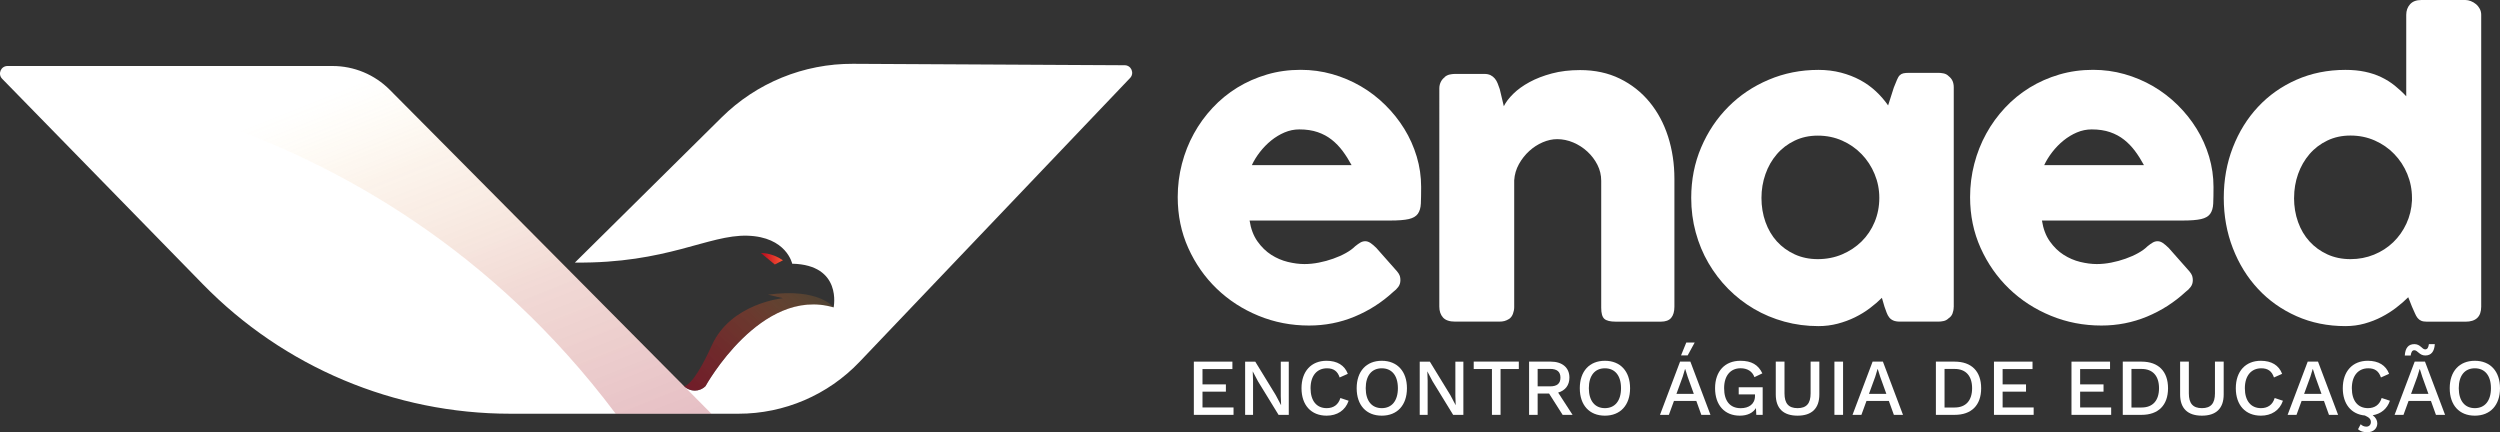
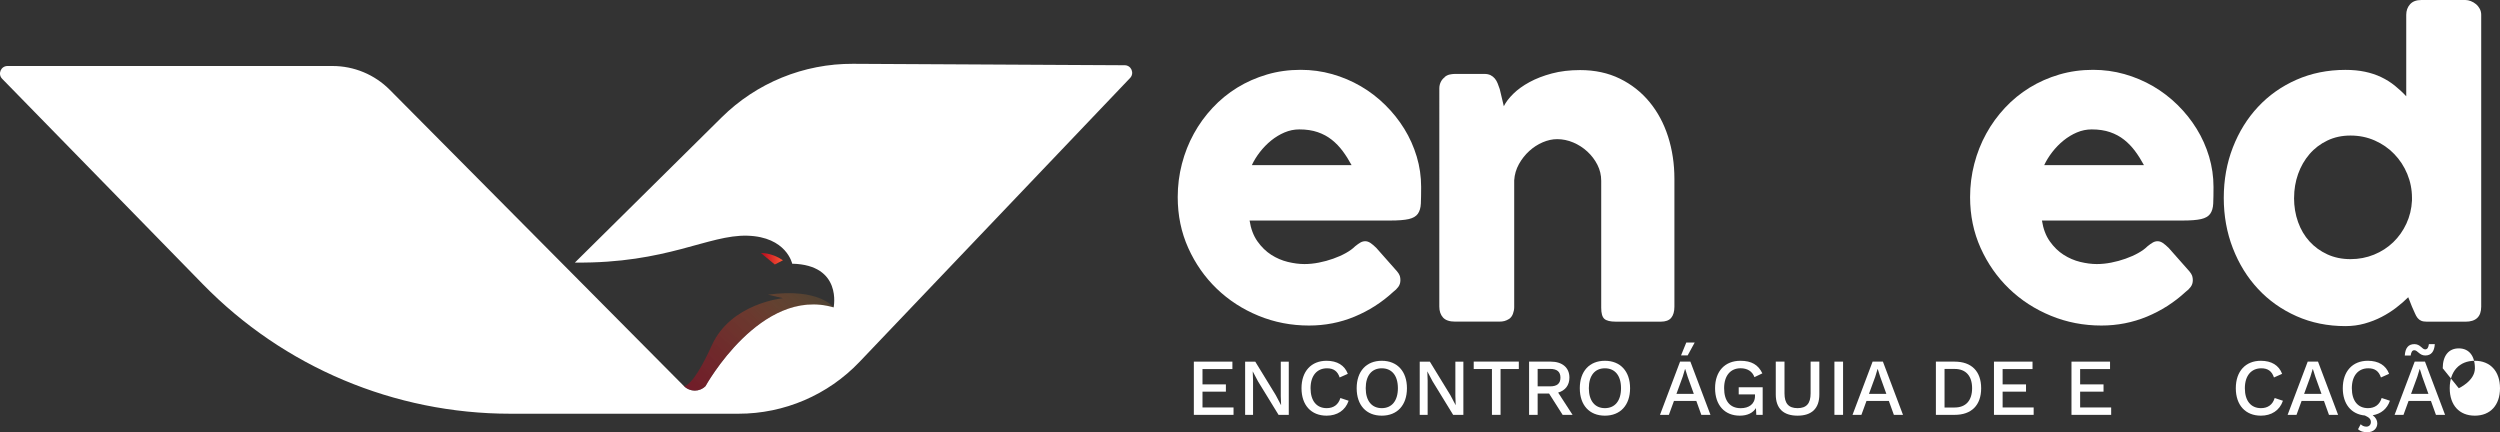
<svg xmlns="http://www.w3.org/2000/svg" id="Layer_2" data-name="Layer 2" viewBox="0 0 618.59 106.94">
  <rect x="0" y="0" width="618.59" height="106.94" fill="#333333" stroke="none" />
  <defs>
    <style>
      .cls-1 {
        fill: url(#linear-gradient-2);
      }

      .cls-2 {
        fill: url(#linear-gradient);
      }

      .cls-3 {
        fill: url(#linear-gradient-4);
        opacity: .93;
      }

      .cls-4 {
        fill: url(#linear-gradient-3);
        opacity: .42;
      }

      .cls-5 {
        fill: #fff;
      }
    </style>
    <linearGradient id="linear-gradient" x1="188.31" y1="64.07" x2="193.72" y2="63.95" gradientUnits="userSpaceOnUse">
      <stop offset="0" stop-color="#b7081c" />
      <stop offset="1" stop-color="#ff5636" />
    </linearGradient>
    <linearGradient id="linear-gradient-2" x1="162.08" y1="111.72" x2="205.77" y2="64.28" gradientUnits="userSpaceOnUse">
      <stop offset="0" stop-color="#9b0422" stop-opacity=".6" />
      <stop offset=".25" stop-color="#9e0a22" stop-opacity=".58" />
      <stop offset=".44" stop-color="#a91f24" stop-opacity=".51" />
      <stop offset=".63" stop-color="#bb4128" stop-opacity=".41" />
      <stop offset=".8" stop-color="#d5722d" stop-opacity=".25" />
      <stop offset=".96" stop-color="#f5b134" stop-opacity=".05" />
      <stop offset="1" stop-color="#ffc336" stop-opacity="0" />
    </linearGradient>
    <linearGradient id="linear-gradient-3" x1="283.76" y1="-38.69" x2="195.75" y2="60.66" gradientUnits="userSpaceOnUse">
      <stop offset="0" stop-color="#fff" stop-opacity=".6" />
      <stop offset="1" stop-color="#fff" stop-opacity="0" />
    </linearGradient>
    <linearGradient id="linear-gradient-4" x1="74.36" y1="26.04" x2="133.02" y2="173.31" gradientUnits="userSpaceOnUse">
      <stop offset="0" stop-color="#ffc336" stop-opacity="0" />
      <stop offset=".15" stop-color="#dd832f" stop-opacity=".1" />
      <stop offset=".4" stop-color="#b83c27" stop-opacity=".21" />
      <stop offset=".66" stop-color="#a21123" stop-opacity=".28" />
      <stop offset=".97" stop-color="#9b0422" stop-opacity=".3" />
      <stop offset=".97" stop-color="#9b0422" stop-opacity=".41" />
      <stop offset=".98" stop-color="#9b0422" stop-opacity=".51" />
      <stop offset=".99" stop-color="#9b0422" stop-opacity=".58" />
      <stop offset="1" stop-color="#9b0422" stop-opacity=".6" />
    </linearGradient>
  </defs>
  <g id="Layer_1-2" data-name="Layer 1">
    <g>
      <g>
        <path class="cls-5" d="M344.72,72.24c-2.83,2.61-6.02,4.64-9.56,6.11s-7.29,2.2-11.25,2.2c-4.41,0-8.58-.8-12.51-2.42-3.93-1.61-7.37-3.84-10.33-6.69-2.96-2.85-5.31-6.21-7.05-10.07-1.74-3.86-2.61-8.06-2.61-12.6,0-2.83.35-5.58,1.04-8.23.69-2.66,1.67-5.14,2.95-7.46,1.27-2.32,2.82-4.45,4.64-6.4,1.82-1.95,3.85-3.61,6.11-5,2.25-1.38,4.7-2.46,7.34-3.24s5.42-1.16,8.35-1.16c2.67,0,5.26.35,7.78,1.06,2.51.71,4.87,1.71,7.07,2.99,2.21,1.29,4.23,2.83,6.06,4.64,1.83,1.8,3.41,3.78,4.73,5.92,1.32,2.14,2.34,4.43,3.07,6.86s1.09,4.93,1.09,7.51c0,1.67-.02,3.04-.07,4.11-.05,1.06-.3,1.91-.75,2.54s-1.2,1.06-2.25,1.3c-1.05.24-2.58.36-4.61.36h-34.77c.32,2.06.97,3.78,1.96,5.17.98,1.38,2.12,2.49,3.4,3.31,1.29.82,2.66,1.41,4.1,1.76,1.45.35,2.82.53,4.11.53,1.16,0,2.35-.12,3.57-.36,1.22-.24,2.41-.56,3.55-.97,1.14-.4,2.19-.87,3.14-1.4.95-.53,1.71-1.09,2.29-1.67.52-.42.96-.73,1.33-.94.37-.21.77-.31,1.18-.31s.85.14,1.28.43c.44.29.93.71,1.47,1.25l5.12,5.79c.35.42.58.8.68,1.13.1.34.14.68.14,1.04,0,.64-.18,1.2-.53,1.67s-.77.88-1.25,1.23ZM321.49,32.02c-1.26,0-2.47.25-3.65.75-1.18.5-2.28,1.17-3.31,2-1.03.84-1.96,1.79-2.78,2.85-.82,1.06-1.49,2.14-2,3.24h24.68c-.68-1.26-1.41-2.42-2.2-3.48-.79-1.06-1.69-2-2.7-2.8-1.01-.8-2.17-1.43-3.48-1.88-1.3-.45-2.83-.68-4.56-.68Z" />
        <path class="cls-5" d="M357.37,19.12c.42-.35.86-.58,1.33-.68s.91-.15,1.33-.15h7.29c.58,0,1.08.11,1.5.31.42.21.77.49,1.06.84.29.35.52.75.7,1.21.18.45.34.91.51,1.4l1.01,4.24c.48-.99,1.26-2.02,2.34-3.08,1.08-1.06,2.41-2.02,4.01-2.89,1.59-.87,3.44-1.58,5.53-2.14,2.09-.56,4.43-.84,7-.84,3.67,0,6.95.71,9.83,2.12,2.88,1.41,5.33,3.34,7.34,5.78,2.01,2.44,3.54,5.29,4.59,8.55,1.04,3.26,1.57,6.75,1.57,10.45v31.63c0,1.22-.27,2.15-.8,2.78s-1.38.94-2.54.94h-11.15c-1.38,0-2.33-.23-2.85-.7-.52-.47-.77-1.38-.77-2.73v-31.44c0-1.38-.31-2.7-.94-3.94-.63-1.24-1.46-2.33-2.49-3.28-1.03-.95-2.2-1.7-3.5-2.25-1.3-.55-2.63-.82-3.98-.82-1.16,0-2.34.26-3.55.77-1.21.52-2.32,1.23-3.33,2.15-1.01.92-1.87,2-2.56,3.24-.69,1.24-1.09,2.58-1.18,4.03v31.39c0,.55-.11,1.09-.31,1.64-.21.55-.52.97-.94,1.26-.42.26-.81.43-1.18.53-.37.1-.8.14-1.28.14h-10.91c-1.38,0-2.38-.34-2.99-1.01-.61-.68-.92-1.58-.92-2.71V21.86c0-.61.14-1.17.41-1.68.27-.51.65-.92,1.13-1.21l-.29.14Z" />
-         <path class="cls-5" d="M483.41,76.01c0,.55-.1,1.07-.29,1.57s-.52.89-.97,1.18c-.35.35-.77.58-1.25.68s-.9.14-1.26.14h-9.51c-.68,0-1.22-.09-1.64-.27-.42-.18-.76-.43-1.01-.75-.26-.32-.48-.72-.65-1.18-.18-.47-.36-.97-.55-1.52l-.63-2.17c-.87.87-1.86,1.72-2.97,2.56-1.11.84-2.33,1.59-3.67,2.25-1.34.66-2.77,1.19-4.3,1.59s-3.12.6-4.76.6c-2.93,0-5.74-.37-8.43-1.11s-5.2-1.79-7.53-3.16c-2.33-1.37-4.45-3.01-6.35-4.93-1.9-1.92-3.53-4.05-4.9-6.4-1.37-2.35-2.42-4.88-3.16-7.61-.74-2.72-1.11-5.56-1.11-8.52,0-4.47.82-8.64,2.46-12.48,1.64-3.85,3.88-7.2,6.71-10.04,2.83-2.85,6.16-5.09,10-6.71,3.83-1.63,7.94-2.44,12.31-2.44,2,0,3.85.23,5.58.68,1.72.45,3.3,1.06,4.73,1.83s2.73,1.7,3.89,2.78c1.16,1.08,2.17,2.25,3.04,3.5l1.4-4.39c.32-.8.59-1.46.8-1.96.21-.5.43-.87.68-1.11.24-.24.54-.4.89-.48.35-.08.85-.12,1.5-.12h7.2c.35,0,.77.05,1.26.14.48.1.9.32,1.25.68.45.35.77.76.97,1.21.19.45.29.97.29,1.54v54.42ZM435.85,48.97c0,2.12.33,4.11.99,5.96.66,1.85,1.6,3.45,2.82,4.8,1.22,1.35,2.7,2.42,4.42,3.21,1.72.79,3.63,1.18,5.72,1.18s4.16-.39,6.01-1.18c1.85-.79,3.46-1.86,4.83-3.21,1.37-1.35,2.44-2.95,3.21-4.8s1.16-3.84,1.16-5.96-.39-4.02-1.16-5.89-1.84-3.51-3.21-4.93c-1.37-1.42-2.98-2.54-4.83-3.36-1.85-.82-3.86-1.23-6.01-1.23s-4,.41-5.72,1.23c-1.72.82-3.2,1.94-4.42,3.36-1.22,1.42-2.17,3.06-2.82,4.93-.66,1.87-.99,3.83-.99,5.89Z" />
        <path class="cls-5" d="M540.78,72.24c-2.83,2.61-6.02,4.64-9.56,6.11-3.54,1.46-7.29,2.2-11.25,2.2-4.41,0-8.58-.8-12.51-2.42-3.93-1.61-7.37-3.84-10.33-6.69-2.96-2.85-5.31-6.21-7.05-10.07-1.74-3.86-2.61-8.06-2.61-12.6,0-2.83.35-5.58,1.04-8.23.69-2.66,1.67-5.14,2.95-7.46,1.27-2.32,2.82-4.45,4.64-6.4,1.82-1.95,3.85-3.61,6.11-5,2.25-1.38,4.7-2.46,7.34-3.24,2.64-.77,5.42-1.16,8.35-1.16,2.67,0,5.26.35,7.77,1.06,2.51.71,4.87,1.71,7.08,2.99,2.2,1.29,4.22,2.83,6.06,4.64,1.83,1.8,3.41,3.78,4.73,5.92,1.32,2.14,2.34,4.43,3.07,6.86.72,2.43,1.09,4.93,1.09,7.51,0,1.67-.02,3.04-.07,4.11-.05,1.06-.3,1.91-.75,2.54-.45.63-1.2,1.06-2.25,1.3s-2.58.36-4.61.36h-34.77c.32,2.06.97,3.78,1.96,5.17.98,1.38,2.12,2.49,3.41,3.31,1.29.82,2.66,1.41,4.1,1.76,1.45.35,2.82.53,4.1.53,1.16,0,2.35-.12,3.57-.36,1.22-.24,2.41-.56,3.55-.97,1.14-.4,2.19-.87,3.14-1.4s1.71-1.09,2.29-1.67c.51-.42.96-.73,1.33-.94.37-.21.76-.31,1.18-.31s.84.14,1.28.43c.43.29.92.71,1.47,1.25l5.12,5.79c.35.42.58.8.68,1.13.1.34.15.68.15,1.04,0,.64-.18,1.2-.53,1.67-.35.47-.77.88-1.26,1.23ZM517.55,32.02c-1.25,0-2.47.25-3.65.75-1.18.5-2.28,1.17-3.31,2-1.03.84-1.96,1.79-2.78,2.85-.82,1.06-1.49,2.14-2,3.24h24.68c-.68-1.26-1.41-2.42-2.2-3.48-.79-1.06-1.69-2-2.7-2.8-1.01-.8-2.17-1.43-3.48-1.88-1.3-.45-2.82-.68-4.56-.68Z" />
        <path class="cls-5" d="M595.88,73.55c-.87.87-1.86,1.73-2.97,2.58-1.11.85-2.32,1.62-3.62,2.29-1.3.68-2.7,1.22-4.2,1.64-1.5.42-3.08.63-4.76.63-4.38,0-8.41-.82-12.1-2.46-3.69-1.64-6.86-3.89-9.51-6.74-2.66-2.85-4.73-6.21-6.23-10.07s-2.25-8.02-2.25-12.46.75-8.64,2.25-12.48c1.5-3.85,3.57-7.2,6.23-10.04,2.66-2.85,5.83-5.09,9.51-6.71s7.72-2.44,12.1-2.44c1.77,0,3.39.15,4.85.46,1.46.31,2.8.75,4.01,1.33,1.21.58,2.32,1.27,3.33,2.08,1.01.81,1.97,1.69,2.87,2.66V3.67c0-1.03.31-1.9.94-2.61.63-.71,1.57-1.06,2.83-1.06h10.87c.42,0,.86.09,1.33.27.47.18.89.43,1.28.75.39.32.7.71.94,1.16.24.45.36.95.36,1.5v72.2c0,2.48-1.3,3.72-3.91,3.72h-9.46c-.64,0-1.14-.08-1.5-.24-.35-.16-.65-.39-.89-.7-.24-.31-.46-.69-.65-1.16-.19-.47-.43-1.01-.72-1.62l-.92-2.32ZM567.63,48.97c0,2.12.33,4.11.99,5.96.66,1.85,1.6,3.45,2.83,4.8,1.22,1.35,2.7,2.42,4.42,3.21,1.72.79,3.63,1.18,5.72,1.18s4-.37,5.82-1.11c1.82-.74,3.4-1.76,4.76-3.07,1.35-1.3,2.44-2.84,3.26-4.61.82-1.77,1.28-3.67,1.38-5.7v-.68c0-2.06-.39-4.02-1.16-5.89s-1.84-3.51-3.21-4.93c-1.37-1.42-2.98-2.54-4.83-3.36-1.85-.82-3.86-1.23-6.01-1.23s-4,.41-5.72,1.23-3.2,1.94-4.42,3.36c-1.22,1.42-2.17,3.06-2.83,4.93-.66,1.87-.99,3.83-.99,5.89Z" />
      </g>
      <g>
        <path class="cls-5" d="M305.22,100.81v1.84h-9.82v-13.17h9.54v1.84h-7.4v3.79h5.79v1.8h-5.79v3.91h7.68Z" />
        <path class="cls-5" d="M318.89,102.65h-2.53l-5.09-8.3-1.28-2.43h-.02l.08,2.24v8.5h-1.96v-13.17h2.51l5.07,8.28,1.3,2.46h.02l-.08-2.24v-8.5h1.98v13.17Z" />
        <path class="cls-5" d="M328.25,102.85c-3.81,0-6.21-2.59-6.21-6.79s2.42-6.79,6.19-6.79c2.62,0,4.47,1.1,5.27,3.23l-2.02.9c-.52-1.56-1.5-2.27-3.13-2.27-2.46,0-4.07,1.8-4.07,4.93s1.5,4.93,3.99,4.93c1.68,0,2.89-.84,3.39-2.51l2.04.68c-.82,2.42-2.87,3.69-5.45,3.69Z" />
        <path class="cls-5" d="M348.13,96.06c0,4.19-2.39,6.79-6.23,6.79s-6.21-2.59-6.21-6.79,2.4-6.79,6.21-6.79,6.23,2.59,6.23,6.79ZM337.93,96.06c0,3.13,1.5,4.93,3.97,4.93s3.99-1.8,3.99-4.93-1.5-4.93-3.99-4.93-3.97,1.8-3.97,4.93Z" />
        <path class="cls-5" d="M362.1,102.65h-2.54l-5.09-8.3-1.28-2.43h-.02l.08,2.24v8.5h-1.96v-13.17h2.51l5.07,8.28,1.3,2.46h.02l-.08-2.24v-8.5h1.98v13.17Z" />
        <path class="cls-5" d="M375.8,91.31h-4.51v11.34h-2.13v-11.34h-4.51v-1.84h11.16v1.84Z" />
        <path class="cls-5" d="M383.3,97.38h-2.83v5.27h-2.12v-13.17h5.37c2.83,0,4.61,1.48,4.61,3.95,0,1.9-1.04,3.21-2.79,3.71l3.57,5.51h-2.46l-3.35-5.27ZM380.47,95.6h3.07c1.74,0,2.57-.7,2.57-2.16s-.84-2.16-2.57-2.16h-3.07v4.31Z" />
        <path class="cls-5" d="M403.34,96.06c0,4.19-2.4,6.79-6.23,6.79s-6.21-2.59-6.21-6.79,2.39-6.79,6.21-6.79,6.23,2.59,6.23,6.79ZM393.14,96.06c0,3.13,1.5,4.93,3.97,4.93s3.99-1.8,3.99-4.93-1.5-4.93-3.99-4.93-3.97,1.8-3.97,4.93Z" />
        <path class="cls-5" d="M419.75,99.2h-5.55l-1.26,3.45h-2.2l4.97-13.17h2.55l4.97,13.17h-2.26l-1.24-3.45ZM419.11,97.46l-1.52-4.23-.6-1.9h-.06l-.56,1.86-1.56,4.27h4.29ZM417.59,87.94h-1.64l1.3-3.19h2.08l-1.74,3.19Z" />
        <path class="cls-5" d="M436.15,95.84v6.81h-1.58l-.08-1.68c-.74,1.18-2.08,1.88-4.01,1.88-3.69,0-6.11-2.55-6.11-6.79s2.47-6.79,6.27-6.79c2.73,0,4.41.98,5.43,3.11l-1.96.94c-.52-1.46-1.78-2.2-3.43-2.2-2.47,0-4.07,1.8-4.07,4.93s1.42,4.95,4.11,4.95c2,0,3.53-1,3.53-3.03v-.38h-4.03v-1.76h5.93Z" />
        <path class="cls-5" d="M450.17,97.6c0,3.49-1.9,5.25-5.39,5.25s-5.39-1.76-5.39-5.25v-8.12h2.16v7.86c0,2.49,1.02,3.65,3.23,3.65s3.23-1.16,3.23-3.65v-7.86h2.16v8.12Z" />
        <path class="cls-5" d="M456.04,102.65h-2.14v-13.17h2.14v13.17Z" />
        <path class="cls-5" d="M467.39,99.2h-5.55l-1.26,3.45h-2.2l4.97-13.17h2.55l4.97,13.17h-2.26l-1.24-3.45ZM466.75,97.46l-1.52-4.23-.6-1.9h-.06l-.56,1.86-1.56,4.27h4.29Z" />
        <path class="cls-5" d="M490.21,96.06c0,4.23-2.41,6.59-6.55,6.59h-4.65v-13.17h4.65c4.13,0,6.55,2.36,6.55,6.59ZM487.97,96.06c0-3.03-1.54-4.77-4.31-4.77h-2.51v9.54h2.51c2.77,0,4.31-1.74,4.31-4.77Z" />
        <path class="cls-5" d="M503.2,100.81v1.84h-9.82v-13.17h9.54v1.84h-7.4v3.79h5.79v1.8h-5.79v3.91h7.68Z" />
        <path class="cls-5" d="M522.38,100.81v1.84h-9.82v-13.17h9.54v1.84h-7.4v3.79h5.79v1.8h-5.79v3.91h7.68Z" />
-         <path class="cls-5" d="M536.45,96.06c0,4.23-2.42,6.59-6.55,6.59h-4.65v-13.17h4.65c4.13,0,6.55,2.36,6.55,6.59ZM534.22,96.06c0-3.03-1.54-4.77-4.31-4.77h-2.51v9.54h2.51c2.77,0,4.31-1.74,4.31-4.77Z" />
-         <path class="cls-5" d="M550.22,97.6c0,3.49-1.9,5.25-5.39,5.25s-5.39-1.76-5.39-5.25v-8.12h2.16v7.86c0,2.49,1.02,3.65,3.23,3.65s3.23-1.16,3.23-3.65v-7.86h2.16v8.12Z" />
        <path class="cls-5" d="M559.43,102.85c-3.81,0-6.21-2.59-6.21-6.79s2.42-6.79,6.19-6.79c2.62,0,4.47,1.1,5.27,3.23l-2.02.9c-.52-1.56-1.5-2.27-3.13-2.27-2.46,0-4.07,1.8-4.07,4.93s1.5,4.93,3.99,4.93c1.68,0,2.89-.84,3.39-2.51l2.04.68c-.82,2.42-2.87,3.69-5.45,3.69Z" />
        <path class="cls-5" d="M575.05,99.2h-5.55l-1.26,3.45h-2.2l4.97-13.17h2.55l4.97,13.17h-2.26l-1.24-3.45ZM574.42,97.46l-1.52-4.23-.6-1.9h-.06l-.56,1.86-1.56,4.27h4.29Z" />
        <path class="cls-5" d="M587.09,102.75c.76.54,1.14,1.28,1.14,2,0,1.26-.96,2.2-2.47,2.2-1.04,0-1.74-.24-2.3-.74l.66-1.24c.32.34.82.6,1.4.6.64,0,1.12-.44,1.12-1.12s-.32-1.12-1.48-1.64c-3.37-.3-5.47-2.83-5.47-6.75,0-4.19,2.42-6.79,6.19-6.79,2.62,0,4.47,1.1,5.27,3.23l-2.02.9c-.52-1.56-1.5-2.27-3.13-2.27-2.46,0-4.07,1.8-4.07,4.93s1.5,4.93,3.99,4.93c1.68,0,2.89-.84,3.39-2.51l2.04.68c-.68,2.02-2.24,3.25-4.25,3.59Z" />
        <path class="cls-5" d="M601.52,99.2h-5.55l-1.26,3.45h-2.2l4.97-13.17h2.55l4.97,13.17h-2.26l-1.24-3.45ZM596.49,87.98h-1.46c.12-1.88.88-2.83,2.38-2.83s1.88,1.3,2.67,1.3c.56,0,.8-.48.92-1.3h1.46c-.12,1.86-.9,2.81-2.36,2.81s-1.88-1.3-2.71-1.3c-.54,0-.78.48-.9,1.32ZM600.88,97.46l-1.52-4.23-.6-1.9h-.06l-.56,1.86-1.56,4.27h4.29Z" />
-         <path class="cls-5" d="M618.59,96.06c0,4.19-2.39,6.79-6.23,6.79s-6.21-2.59-6.21-6.79,2.39-6.79,6.21-6.79,6.23,2.59,6.23,6.79ZM608.39,96.06c0,3.13,1.5,4.93,3.97,4.93s3.99-1.8,3.99-4.93-1.5-4.93-3.99-4.93-3.97,1.8-3.97,4.93Z" />
+         <path class="cls-5" d="M618.59,96.06c0,4.19-2.39,6.79-6.23,6.79s-6.21-2.59-6.21-6.79,2.39-6.79,6.21-6.79,6.23,2.59,6.23,6.79ZM608.39,96.06s3.99-1.8,3.99-4.93-1.5-4.93-3.99-4.93-3.97,1.8-3.97,4.93Z" />
      </g>
      <g>
        <path class="cls-5" d="M142.25,64.97l36.31-35.92c8.65-8.56,20.34-13.32,32.51-13.26l67.21.36c1.63,0,2.46,1.96,1.34,3.14l-66.96,70.27c-7.8,8.18-18.6,12.81-29.91,12.81h-56.5c-28.62,0-56.02-11.54-76.02-32.01L.53,19.49c-1.15-1.18-.32-3.16,1.33-3.16h80.42c5.32,0,10.42,2.12,14.17,5.9l72.8,73.32c1.46,1.47,3.85,1.47,5.31,0,0,0,13.72-24.79,31.71-19.49,0,0,2.22-10.53-10.25-10.81,0,0-1.39-6.65-11.09-6.93-9.7-.28-19.79,6.9-42.68,6.65Z" />
        <path class="cls-2" d="M188.28,62.61s2.61-.15,5.45,1.79l-2.02,1.05-3.44-2.84Z" />
        <path class="cls-1" d="M206.27,76.06s-3.48-4.89-16.25-3.15l3.71.87s-12.89,1.24-17.6,11.66c-4.71,10.42-6.88,10.12-6.88,10.12,0,0,2.56,2.43,5.31,0,0,0,13.51-24.67,31.71-19.49Z" />
        <path class="cls-4" d="M161.82,45.61s24.68-17.32,59.14-16.76c12.31.2,21.03,11.7,15.86,22.87-4.45,9.62-11.85,22.24-24.15,37.86l67-70.29c1.12-1.18.29-3.13-1.34-3.14l-67.71-.35c-11.94,0-23.4,4.71-31.89,13.1l-16.9,16.72Z" />
-         <path class="cls-3" d="M.53,19.49s90.46,1.1,151.82,82.89h23.68L96.46,22.11c-3.65-3.69-8.63-5.76-13.82-5.76H2.22c-1.61.01-2.57,1.8-1.69,3.14h0Z" />
      </g>
    </g>
  </g>
</svg>